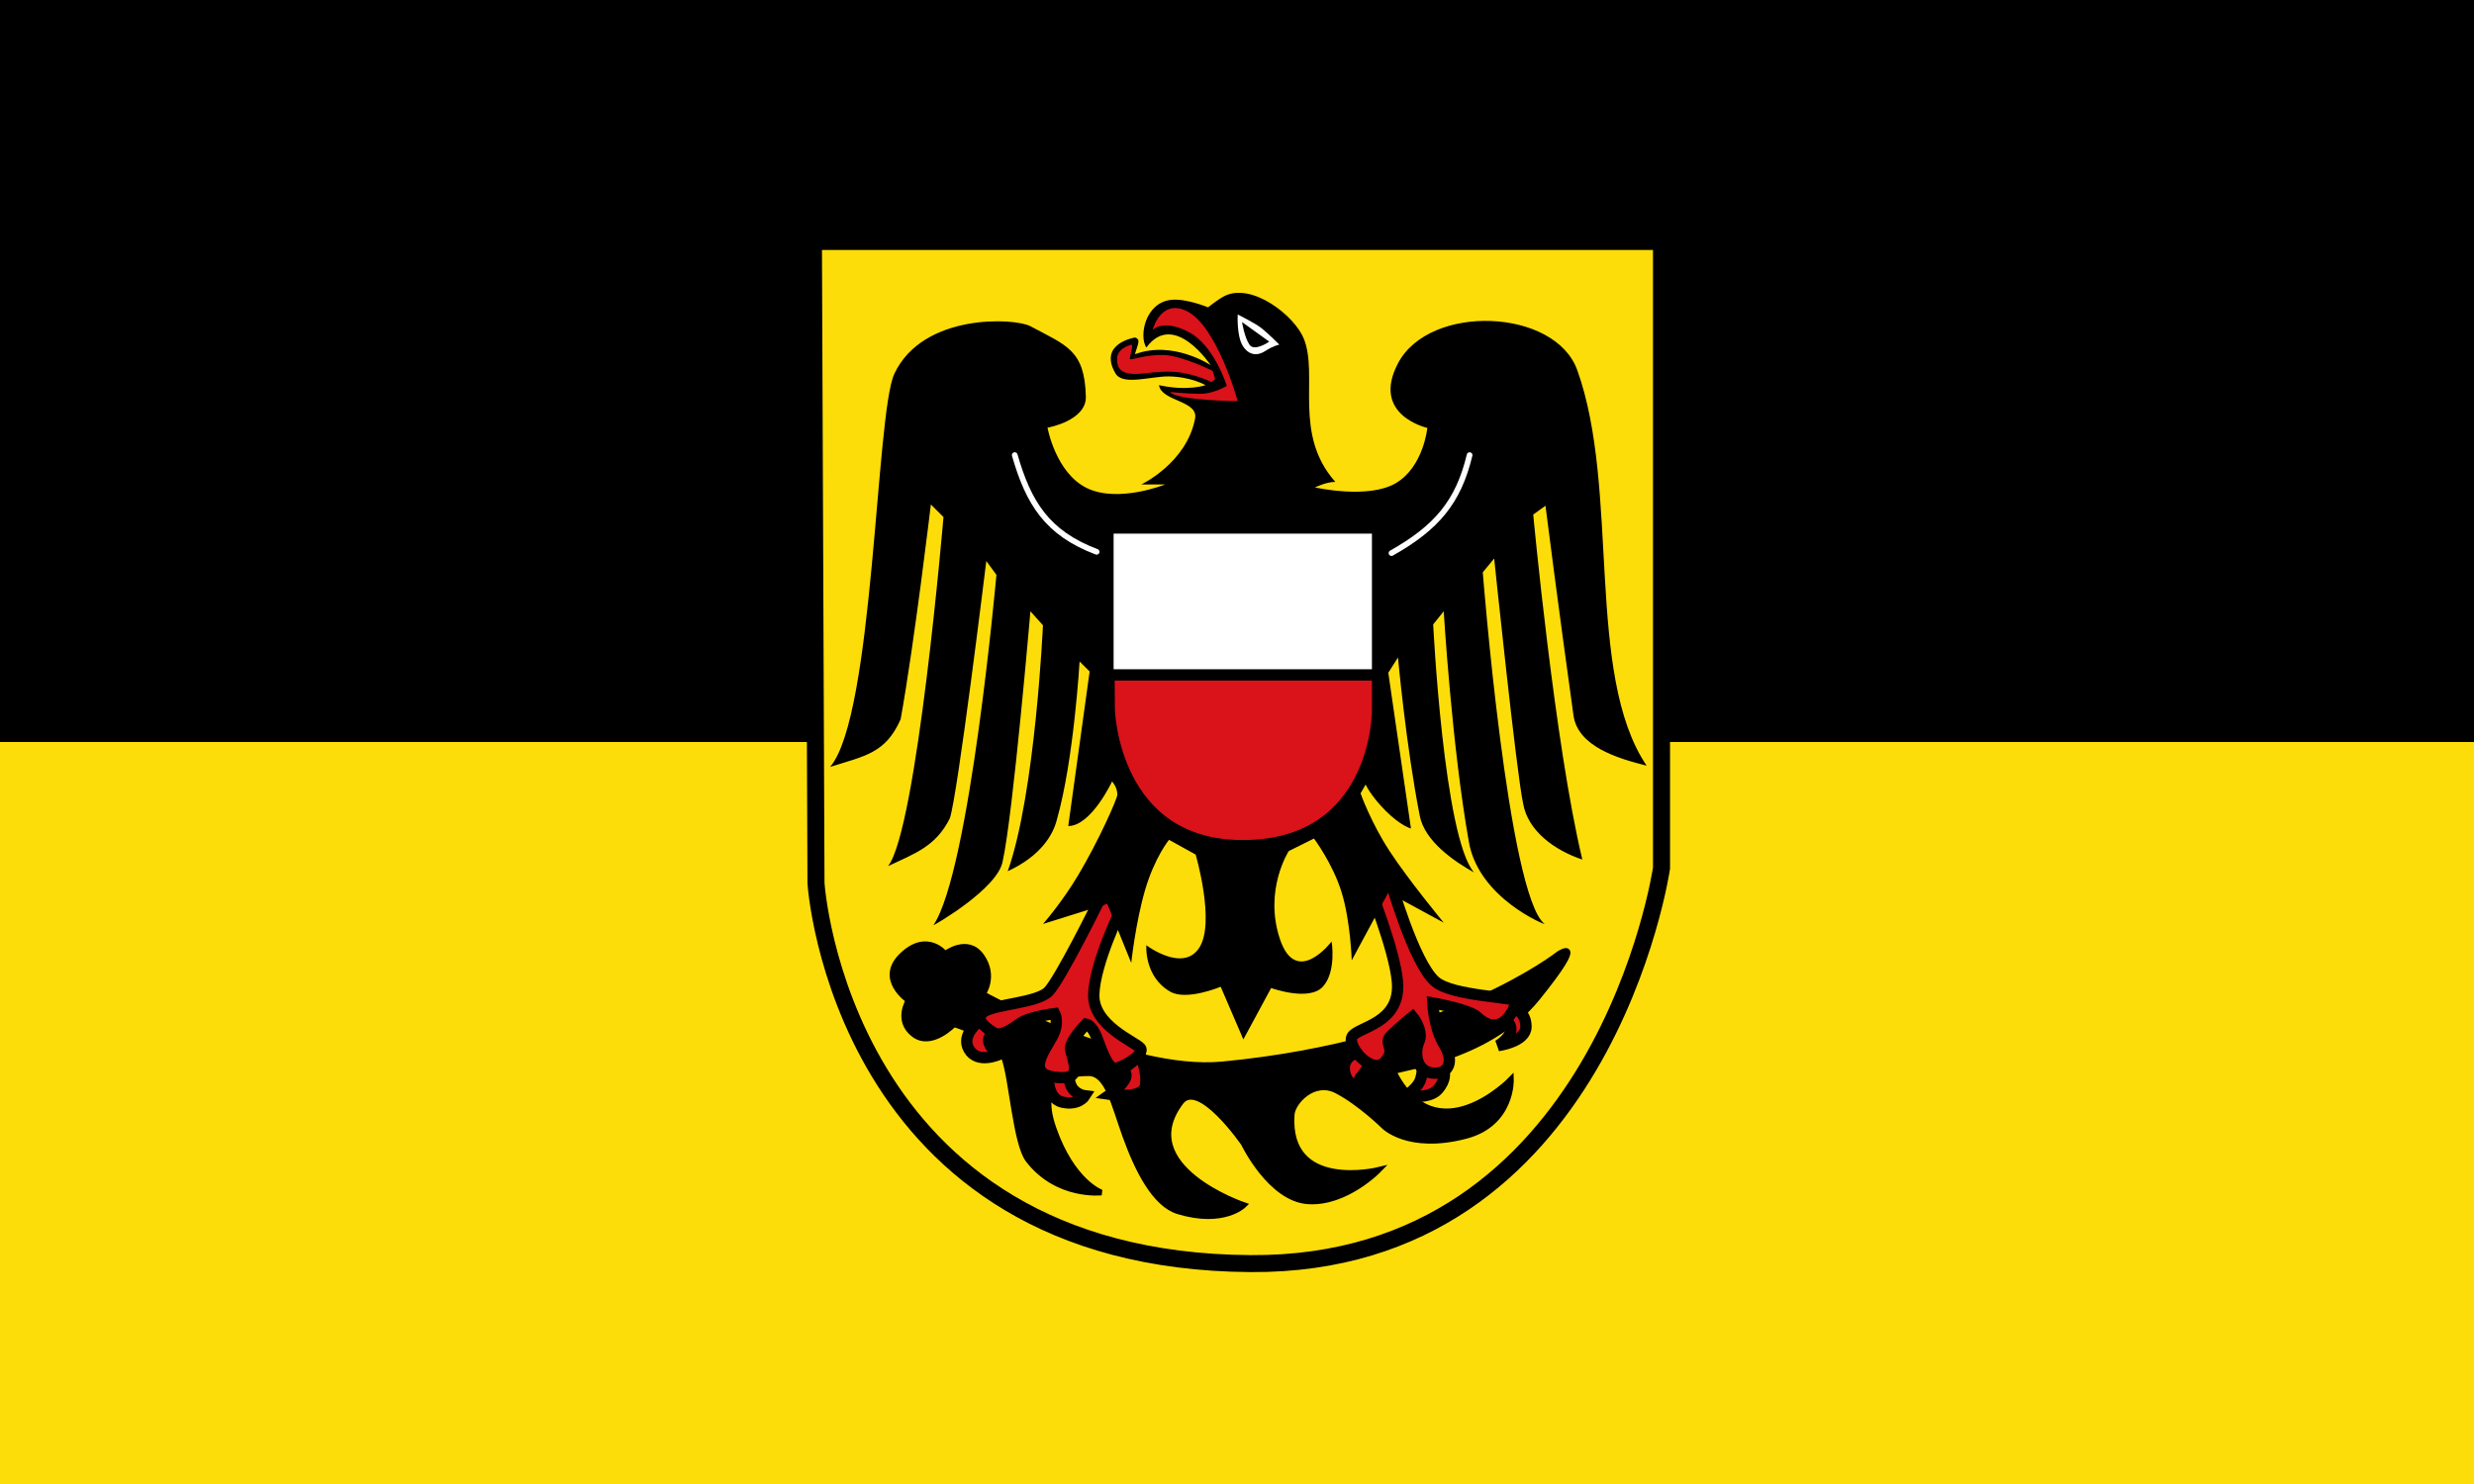
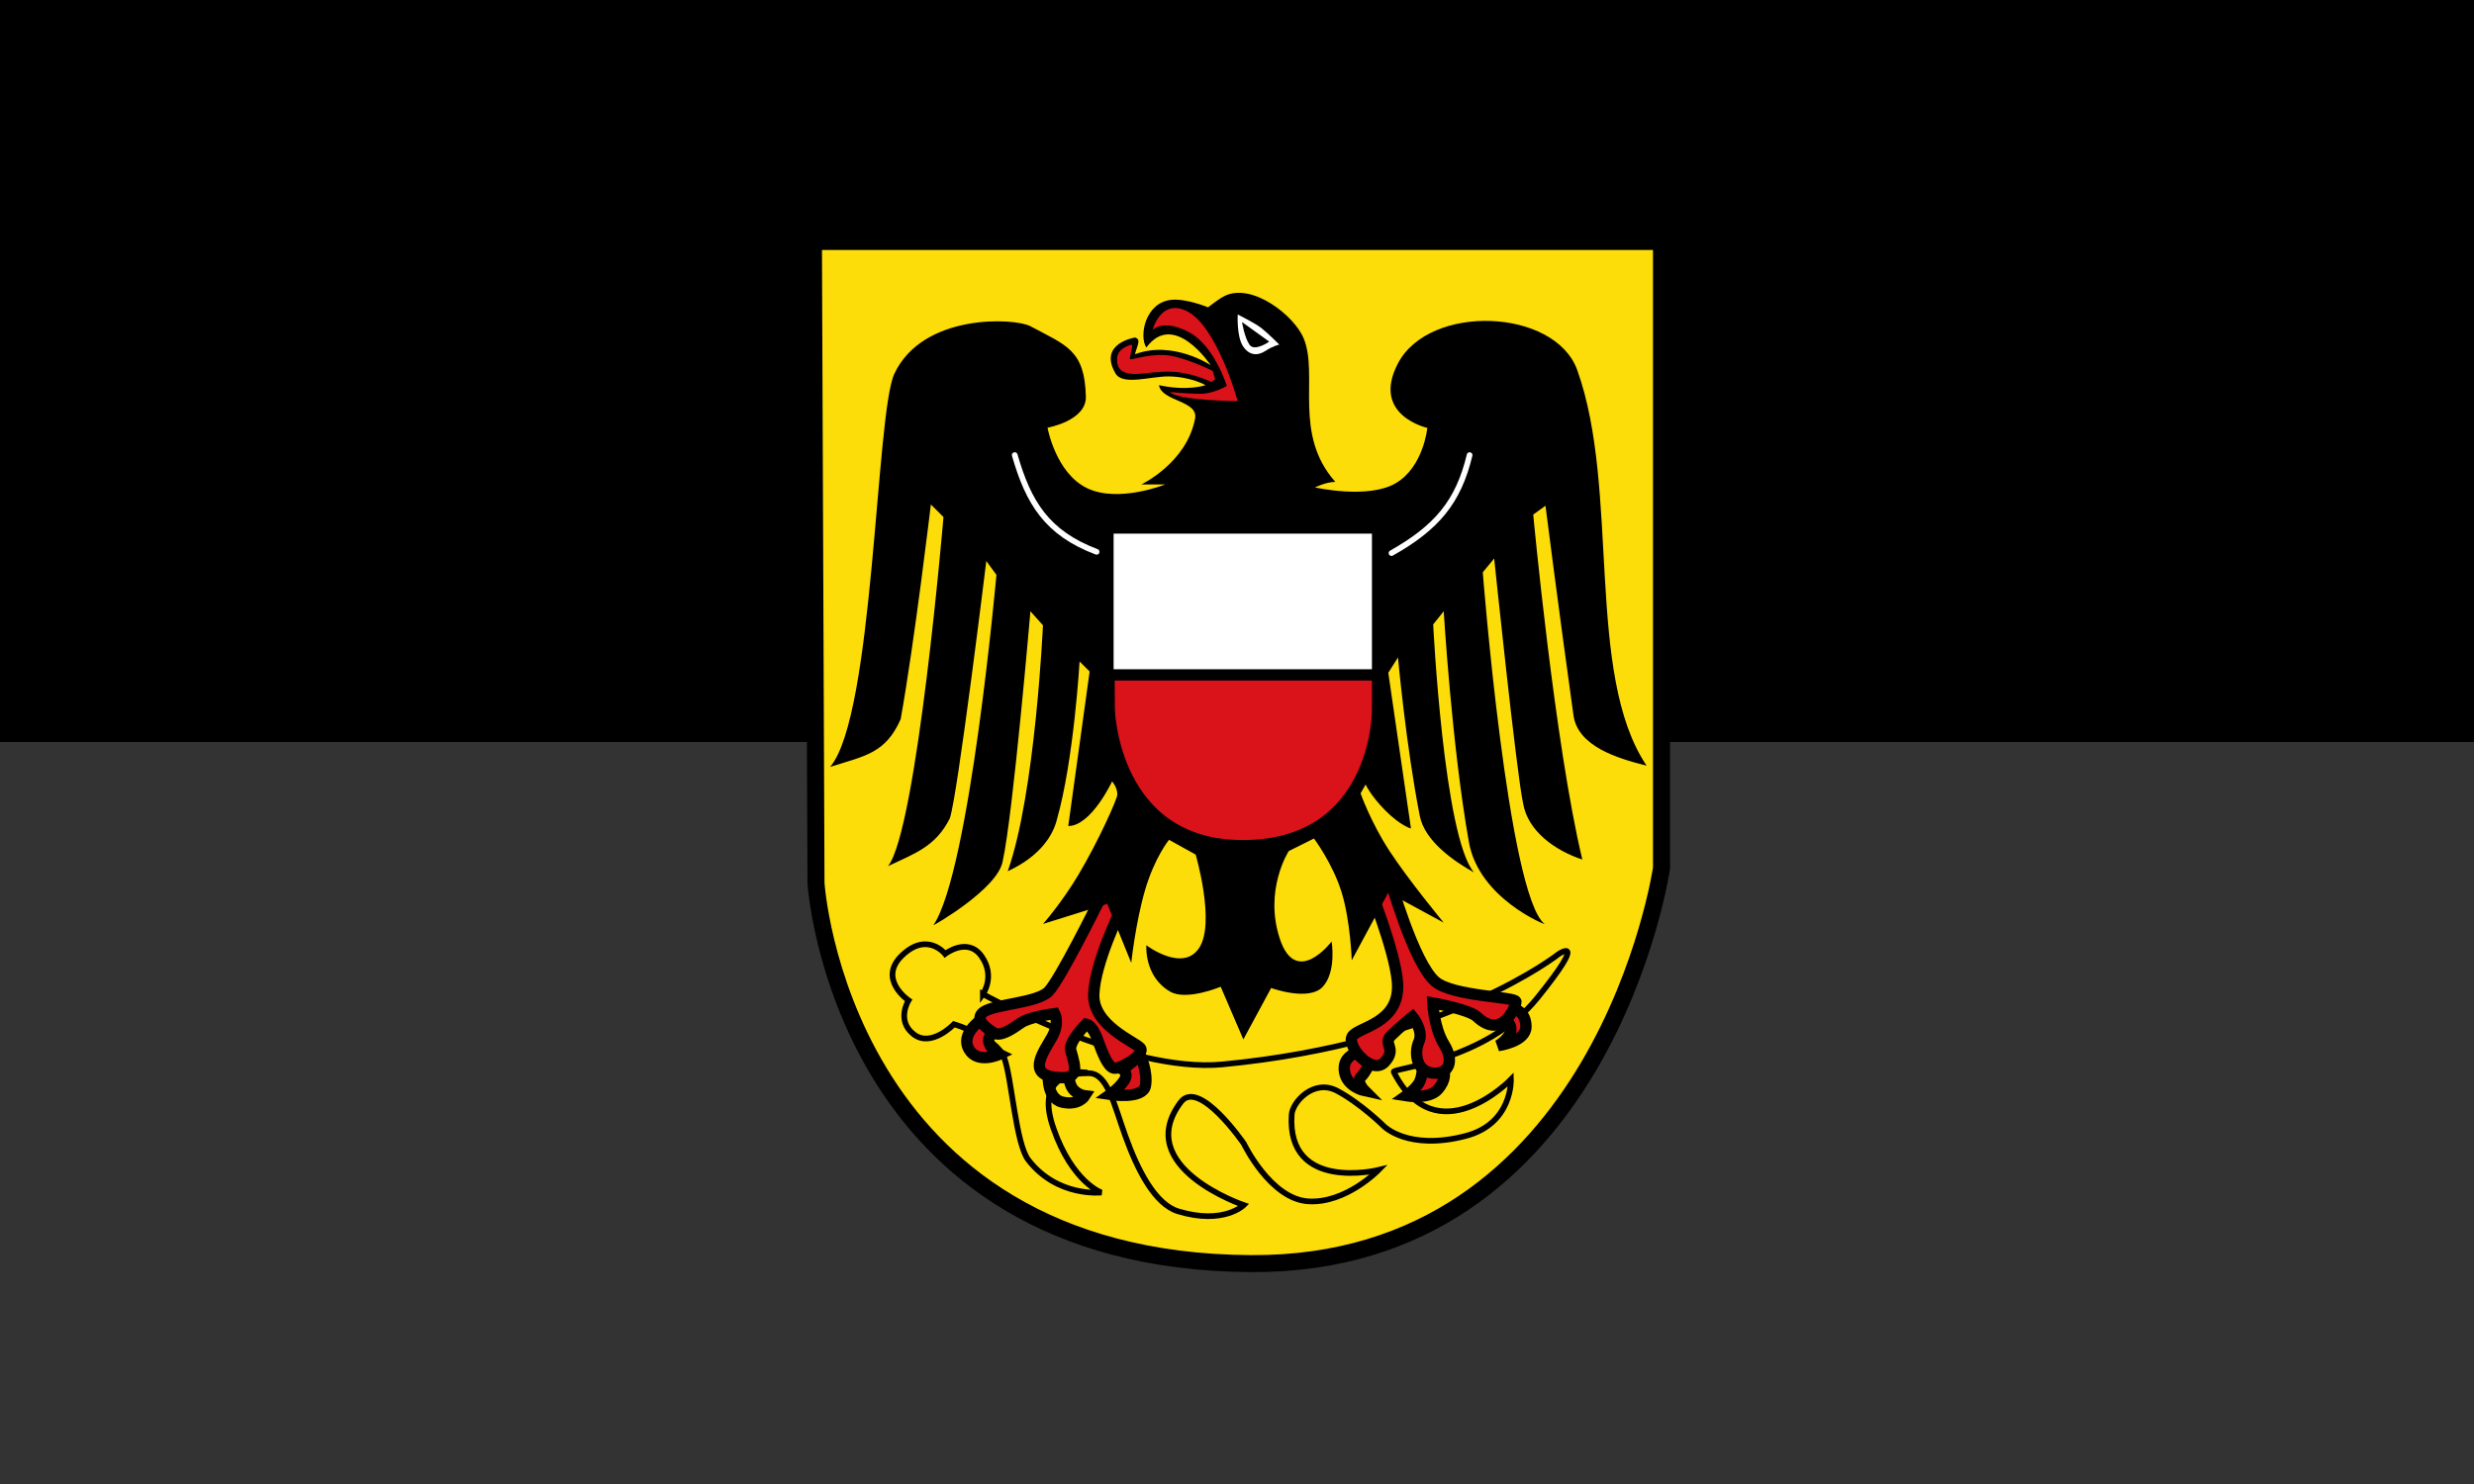
<svg xmlns="http://www.w3.org/2000/svg" xmlns:ns1="http://sodipodi.sourceforge.net/DTD/sodipodi-0.dtd" xmlns:ns2="http://www.inkscape.org/namespaces/inkscape" width="500" height="300" version="1.1" id="svg62" ns1:docname="Flagge_Landkreis_Rottweil.svg" ns2:version="1.2 (dc2aeda, 2022-05-15)" xml:space="preserve">
  <rect width="100%" height="100%" fill="#333333" stroke="none" />
  <defs id="defs66">
    <rect id="path-1" x="40" y="88" width="131" height="15" />
    <polygon id="path-2" points="130 137 122 137 122 201 90 201 90 137 80 137 80 190 48 190 48 103 162 103 162 190 130 190" />
    <linearGradient id="s_Salbe_Schwarz" ns2:swatch="solid">
      <stop style="stop-color:#000000;stop-opacity:1;" offset="0" id="stop3747" />
    </linearGradient>
    <linearGradient id="a_Argent_Silber" ns2:swatch="solid">
      <stop style="stop-color:#ffffff;stop-opacity:1;" offset="0" id="stop3741" />
    </linearGradient>
    <linearGradient id="A_Argent-dark_Silber-dunkel" ns2:swatch="solid">
      <stop style="stop-color:#e7e7e7;stop-opacity:1;" offset="0" id="stop3735" />
    </linearGradient>
    <linearGradient id="g_Gules_Rot" ns2:swatch="solid">
      <stop style="stop-color:#da121a;stop-opacity:1;" offset="0" id="stop3729" />
    </linearGradient>
    <linearGradient id="o_Or_Gold" ns2:swatch="solid">
      <stop style="stop-color:#fcdd09;stop-opacity:1;" offset="0" id="stop3723" />
    </linearGradient>
    <linearGradient id="b_Azure_Blau" ns2:swatch="solid">
      <stop style="stop-color:#0f47af;stop-opacity:1;" offset="0" id="stop3717" />
    </linearGradient>
    <linearGradient id="B_Bleu-celeste_Hellblau" ns2:swatch="solid">
      <stop style="stop-color:#4d87ca;stop-opacity:1;" offset="0" id="stop3711" />
    </linearGradient>
    <linearGradient id="B_Bleu-celeste-alt_Hellblau-alt" ns2:swatch="solid">
      <stop style="stop-color:#89c5e3;stop-opacity:1;" offset="0" id="stop3705" />
    </linearGradient>
    <linearGradient id="v_Vert_Gruen" ns2:swatch="solid">
      <stop style="stop-color:#078930;stop-opacity:1;" offset="0" id="stop3699" />
    </linearGradient>
    <linearGradient id="c_Carnation_Fleischfarbe" ns2:swatch="solid">
      <stop style="stop-color:#f2a772;stop-opacity:1;" offset="0" id="stop3693" />
    </linearGradient>
    <linearGradient id="p_Purpure_Purpur" ns2:swatch="solid">
      <stop style="stop-color:#9116a1;stop-opacity:1;" offset="0" id="stop3687" />
    </linearGradient>
    <linearGradient id="t_Tenne_Braun" ns2:swatch="solid">
      <stop style="stop-color:#9d5333;stop-opacity:1;" offset="0" id="stop3681" />
    </linearGradient>
    <linearGradient id="C_Cendre_Eisen" ns2:swatch="solid">
      <stop style="stop-color:#999999;stop-opacity:1;" offset="0" id="stop3675" />
    </linearGradient>
    <linearGradient id="Murray_Maulbeere" ns2:swatch="solid">
      <stop style="stop-color:#630727;stop-opacity:1;" offset="0" id="stop3669" />
    </linearGradient>
    <linearGradient id="Rose_Rosa" ns2:swatch="solid">
      <stop style="stop-color:#e63d6a;stop-opacity:1;" offset="0" id="stop2937" />
    </linearGradient>
    <linearGradient id="Orange_Orange" ns2:swatch="solid">
      <stop style="stop-color:#ed5f00;stop-opacity:1;" offset="0" id="stop2931" />
    </linearGradient>
    <linearGradient id="Buff_Leder" ns2:swatch="solid">
      <stop style="stop-color:#ddc595;stop-opacity:1;" offset="0" id="stop2925" />
    </linearGradient>
    <linearGradient id="Copper_Kupfer" ns2:swatch="solid">
      <stop style="stop-color:#953d02;stop-opacity:1;" offset="0" id="stop1435" />
    </linearGradient>
  </defs>
  <ns1:namedview pagecolor="#ffffff" bordercolor="#666666" borderopacity="1" objecttolerance="10" gridtolerance="10" guidetolerance="10" ns2:pageopacity="0" ns2:pageshadow="2" ns2:window-width="1920" ns2:window-height="1017" id="namedview64" showgrid="false" ns2:zoom="1.6065466" ns2:cx="185.26166" ns2:cy="114.78873" ns2:window-x="-8" ns2:window-y="-8" ns2:window-maximized="1" ns2:current-layer="svg62" ns2:showpageshadow="2" ns2:pagecheckerboard="0" ns2:deskcolor="#d1d1d1" />
  <g id="g6" style="color:#000000">
    <path d="M 500,150 V 0 H 0 v 150" id="path2" ns2:connector-curvature="0" style="fill:#000000;fill-opacity:1" />
-     <path d="M 500,300 V 150 H 0 v 150" id="path4" ns2:connector-curvature="0" style="fill:#fcdd09;fill-opacity:1" />
  </g>
  <g transform="matrix(0.312,0,0,0.311,181.573,35.441)" id="layer1-4">
    <path d="M -55.059,43.019 H 494.302 V 450.343 c 0,0 -37.529,258.501 -266.072,257.07 C -37.887,705.798 -53.397,460.129 -53.397,460.129 L -55.059,43.019" id="path3867" style="fill:#fcdd09;fill-opacity:1;fill-rule:nonzero;stroke:none" />
    <path d="M -55.059,43.019 H 494.302 V 450.343 c 0,0 -37.529,258.501 -266.072,257.07 C -37.887,705.798 -53.397,460.129 -53.397,460.129 Z" id="path3869" style="fill:none;stroke:#000000;stroke-width:11.033;stroke-linecap:butt;stroke-linejoin:miter;stroke-miterlimit:4;stroke-dasharray:none;stroke-opacity:1" />
-     <path d="m 54.712,532.233 c 0,0 8.217,-11.448 -0.785,-24.465 -9.001,-13.064 -23.681,-1.662 -23.681,-1.662 0,0 -11.448,-14.679 -27.743,0.831 -16.341,15.51 4.062,29.358 4.062,29.358 0,0 -8.171,13.064 3.277,22.019 11.402,9.001 26.127,-6.509 26.127,-6.509 0,0 27.743,8.17 32.636,22.019 4.893,13.894 7.432,55.624 15.51,66.149 18.788,24.511 47.361,21.234 47.361,21.234 0,0 -18.788,-6.555 -31.02,-41.637 -12.279,-35.082 13.848,-35.913 22.85,-35.913 12.186,0 16.295,20.311 23.681,40.806 7.894,21.973 19.064,44.361 34.251,48.977 29.405,8.955 42.468,-4.062 42.468,-4.062 0,0 -72.519,-24.696 -40.806,-66.933 11.678,-15.602 40.806,26.912 40.806,26.912 0,0 17.126,35.913 41.637,37.575 24.465,1.616 45.699,-20.403 45.699,-20.403 0,0 -59.594,14.679 -56.316,-35.913 0.508,-8.217 14.31,-23.496 29.358,-15.556 15.141,7.986 30.235,22.896 30.235,22.896 0,0 15.51,16.295 53.039,6.509 30.512,-7.94 29.405,-36.744 29.405,-36.744 0,0 -48.192,49.808 -75.935,-4.893 -1.339,-2.585 59.594,-6.509 93.06,-48.146 33.467,-41.637 13.894,-28.574 13.894,-28.574 0,0 -72.657,57.978 -217.972,71.826 -61.948,5.909 -155.101,-45.699 -155.101,-45.699" id="path3871" style="fill:#000000;fill-opacity:1;fill-rule:nonzero;stroke:none" />
    <path d="m 54.712,532.233 c 0,0 8.217,-11.448 -0.785,-24.465 -9.001,-13.064 -23.681,-1.662 -23.681,-1.662 0,0 -11.448,-14.679 -27.743,0.831 -16.341,15.51 4.062,29.358 4.062,29.358 0,0 -8.171,13.064 3.277,22.019 11.402,9.001 26.127,-6.509 26.127,-6.509 0,0 27.743,8.17 32.636,22.019 4.893,13.894 7.432,55.624 15.51,66.149 18.788,24.511 47.361,21.234 47.361,21.234 0,0 -18.788,-6.555 -31.02,-41.637 -12.279,-35.082 13.848,-35.913 22.85,-35.913 12.186,0 16.295,20.311 23.681,40.806 7.894,21.973 19.064,44.361 34.251,48.977 29.405,8.955 42.468,-4.062 42.468,-4.062 0,0 -72.519,-24.696 -40.806,-66.933 11.678,-15.602 40.806,26.912 40.806,26.912 0,0 17.126,35.913 41.637,37.575 24.465,1.616 45.699,-20.403 45.699,-20.403 0,0 -59.594,14.679 -56.316,-35.913 0.508,-8.217 14.31,-23.496 29.358,-15.556 15.141,7.986 30.235,22.896 30.235,22.896 0,0 15.51,16.295 53.039,6.509 30.512,-7.94 29.405,-36.744 29.405,-36.744 0,0 -48.192,49.808 -75.935,-4.893 -1.339,-2.585 59.594,-6.509 93.06,-48.146 33.467,-41.637 13.894,-28.574 13.894,-28.574 0,0 -72.657,57.978 -217.972,71.826 -61.948,5.909 -155.101,-45.699 -155.101,-45.699 z" id="path3873" style="fill:none;stroke:#000000;stroke-width:3.693;stroke-linecap:butt;stroke-linejoin:miter;stroke-miterlimit:4;stroke-dasharray:none;stroke-opacity:1" />
    <path d="m 53.05,549.359 c 0,0 -13.064,9.001 -7.34,18.788 5.724,9.786 19.618,3.231 19.618,3.231 0,0 -4.893,-2.4 -6.555,-7.293 -1.616,-4.893 3.277,-6.555 3.277,-6.555 l -9.001,-8.17" id="path3875" style="fill:#da121a;fill-opacity:1;fill-rule:nonzero;stroke:none" />
    <path d="m 53.05,549.359 c 0,0 -13.064,9.001 -7.34,18.788 5.724,9.786 19.618,3.231 19.618,3.231 0,0 -4.893,-2.4 -6.555,-7.293 -1.616,-4.893 3.277,-6.555 3.277,-6.555 z" id="path3877" style="fill:none;stroke:#000000;stroke-width:7.34;stroke-linecap:butt;stroke-linejoin:miter;stroke-miterlimit:4;stroke-dasharray:none;stroke-opacity:1" />
-     <path d="m 97.133,583.656 c 0,0 -1.616,16.341 9.001,18.788 10.617,2.447 14.679,-4.108 14.679,-4.108 0,0 -6.509,-0.785 -9.001,-6.509 -2.447,-5.724 0,-7.386 0,-7.386 l -14.679,-0.785" id="path3879" style="fill:#da121a;fill-opacity:1;fill-rule:nonzero;stroke:none" />
    <path d="m 97.133,583.656 c 0,0 -1.616,16.341 9.001,18.788 10.617,2.447 14.679,-4.108 14.679,-4.108 0,0 -6.509,-0.785 -9.001,-6.509 -2.447,-5.724 0,-7.386 0,-7.386 z" id="path3881" style="fill:none;stroke:#000000;stroke-width:7.34;stroke-linecap:butt;stroke-linejoin:miter;stroke-miterlimit:4;stroke-dasharray:none;stroke-opacity:1" />
    <path d="m 145.279,581.21 c 0,0 4.108,2.447 0.831,7.34 -3.231,4.893 -8.955,8.955 -8.955,8.955 0,0 21.188,3.324 22.85,-5.678 1.616,-9.001 -3.277,-19.618 -3.277,-19.618 l -11.448,9.001" id="path3883" style="fill:#da121a;fill-opacity:1;fill-rule:nonzero;stroke:none" />
    <path d="m 145.279,581.21 c 0,0 4.108,2.447 0.831,7.34 -3.231,4.893 -8.955,8.955 -8.955,8.955 0,0 21.188,3.324 22.85,-5.678 1.616,-9.001 -3.277,-19.618 -3.277,-19.618 z" id="path3885" style="fill:none;stroke:#000000;stroke-width:7.34;stroke-linecap:butt;stroke-linejoin:miter;stroke-miterlimit:4;stroke-dasharray:none;stroke-opacity:1" />
    <path d="m 296.318,570.593 c 0,0 -8.955,2.447 -7.34,12.233 1.616,9.786 13.017,12.233 13.017,12.233 0,0 -5.678,-5.678 -2.4,-8.955 3.231,-3.277 5.724,-9.001 5.724,-9.001 l -9.001,-6.509" id="path3887" style="fill:#da121a;fill-opacity:1;fill-rule:nonzero;stroke:none" />
    <path d="m 296.318,570.593 c 0,0 -8.955,2.447 -7.34,12.233 1.616,9.786 13.017,12.233 13.017,12.233 0,0 -5.678,-5.678 -2.4,-8.955 3.231,-3.277 5.724,-9.001 5.724,-9.001 z" id="path3889" style="fill:none;stroke:#000000;stroke-width:7.34;stroke-linecap:butt;stroke-linejoin:miter;stroke-miterlimit:4;stroke-dasharray:none;stroke-opacity:1" />
    <path d="m 353.465,582.825 c 0,0 1.616,4.939 -4.108,11.448 -5.678,6.509 -20.403,4.062 -20.403,4.062 0,0 5.724,-4.062 8.17,-8.17 2.447,-4.062 2.447,-11.402 2.447,-11.402 l 13.894,4.062" id="path3891" style="fill:#da121a;fill-opacity:1;fill-rule:nonzero;stroke:none" />
    <path d="m 353.465,582.825 c 0,0 1.616,4.939 -4.108,11.448 -5.678,6.509 -20.403,4.062 -20.403,4.062 0,0 5.724,-4.062 8.17,-8.17 2.447,-4.062 2.447,-11.402 2.447,-11.402 z" id="path3893" style="fill:none;stroke:#000000;stroke-width:7.34;stroke-linecap:butt;stroke-linejoin:miter;stroke-miterlimit:4;stroke-dasharray:none;stroke-opacity:1" />
    <path d="m 399.165,542.019 c 0,0 7.34,1.616 7.34,11.448 0,9.786 -17.957,12.233 -17.957,12.233 0,0 8.171,-4.893 8.171,-10.617 0,-5.724 -6.555,-6.509 -6.555,-6.509 l 9.001,-6.555" id="path3895" style="fill:#da121a;fill-opacity:1;fill-rule:nonzero;stroke:none" />
    <path d="m 399.165,542.019 c 0,0 7.34,1.616 7.34,11.448 0,9.786 -17.957,12.233 -17.957,12.233 0,0 8.171,-4.893 8.171,-10.617 0,-5.724 -6.555,-6.509 -6.555,-6.509 z" id="path3897" style="fill:none;stroke:#000000;stroke-width:7.34;stroke-linecap:butt;stroke-linejoin:miter;stroke-miterlimit:4;stroke-dasharray:none;stroke-opacity:1" />
    <path d="m 128.985,473.47 c 0,0 -24.511,49.762 -31.851,57.147 -7.34,7.34 -34.298,8.17 -41.637,13.017 -7.34,4.939 2.493,11.448 6.555,13.894 4.062,2.447 11.402,-2.447 17.125,-6.509 5.724,-4.108 22.065,-6.139 22.065,-6.139 0,0 3.231,6.139 -1.662,15.095 -4.893,8.955 -16.341,23.681 0.831,26.127 17.126,2.447 14.725,-4.985 11.217,-17.264 -1.569,-5.585 10.017,-17.172 10.017,-17.172 0,0 3.878,0.6 7.155,9.601 3.277,8.955 6.693,18.28 10.802,19.111 4.062,0.831 20.403,-8.955 17.126,-13.064 -3.277,-4.062 -31.02,-14.679 -30.189,-35.082 0.785,-20.403 17.126,-53.87 17.126,-53.87 v -25.342 l -14.679,20.449" id="path3899" style="fill:#da121a;fill-opacity:1;fill-rule:nonzero;stroke:none" />
    <path d="m 128.985,473.47 c 0,0 -24.511,49.762 -31.851,57.147 -7.34,7.34 -34.298,8.17 -41.637,13.017 -7.34,4.939 2.493,11.448 6.555,13.894 4.062,2.447 11.402,-2.447 17.125,-6.509 5.724,-4.108 22.065,-6.139 22.065,-6.139 0,0 3.231,6.139 -1.662,15.095 -4.893,8.955 -16.341,23.681 0.831,26.127 17.126,2.447 14.725,-4.985 11.217,-17.264 -1.569,-5.585 10.017,-17.172 10.017,-17.172 0,0 3.878,0.6 7.155,9.601 3.277,8.955 6.693,18.28 10.802,19.111 4.062,0.831 20.403,-8.955 17.126,-13.064 -3.277,-4.062 -31.02,-14.679 -30.189,-35.082 0.785,-20.403 17.126,-53.87 17.126,-53.87 v -25.342 z" id="path3901" style="fill:none;stroke:#000000;stroke-width:7.34;stroke-linecap:butt;stroke-linejoin:miter;stroke-miterlimit:4;stroke-dasharray:none;stroke-opacity:1" />
    <path d="m 304.488,461.237 c 0,0 16.895,41.683 18.741,62.825 2.447,27.743 -26.127,29.405 -29.405,35.913 -3.231,6.509 13.11,25.342 21.234,16.341 8.17,-9.001 -1.616,-11.448 4.108,-17.126 5.724,-5.724 13.848,-12.279 13.848,-12.279 0,0 7.386,9.001 4.108,16.341 -3.277,7.34 -1.616,20.403 10.617,20.403 9.001,0 12.233,-8.17 5.724,-18.741 -6.554,-10.617 -7.339,-26.958 -7.339,-26.958 0,0 23.542,4.201 28.527,8.955 16.341,15.51 25.342,-6.509 25.342,-9.786 0,-3.231 -40.852,-3.231 -52.254,-13.064 -14.033,-12.002 -29.405,-66.933 -29.405,-66.933 l -13.848,4.108" id="path3903" style="fill:#da121a;fill-opacity:1;fill-rule:nonzero;stroke:none" />
    <path d="m 304.488,461.237 c 0,0 16.895,41.683 18.741,62.825 2.447,27.743 -26.127,29.405 -29.405,35.913 -3.231,6.509 13.11,25.342 21.234,16.341 8.17,-9.001 -1.616,-11.448 4.108,-17.126 5.724,-5.724 13.848,-12.279 13.848,-12.279 0,0 7.386,9.001 4.108,16.341 -3.277,7.34 -1.616,20.403 10.617,20.403 9.001,0 12.233,-8.17 5.724,-18.741 -6.554,-10.617 -7.339,-26.958 -7.339,-26.958 0,0 23.542,4.201 28.527,8.955 16.341,15.51 25.342,-6.509 25.342,-9.786 0,-3.231 -40.852,-3.231 -52.254,-13.064 -14.033,-12.002 -29.405,-66.933 -29.405,-66.933 z" id="path3905" style="fill:none;stroke:#000000;stroke-width:7.34;stroke-linecap:butt;stroke-linejoin:miter;stroke-miterlimit:4;stroke-dasharray:none;stroke-opacity:1" />
    <path d="M -2.667,129.063 C 15.844,89.411 75.53,92.688 85.501,98.089 c 23.496,12.602 35.128,15.51 35.913,45.699 0.462,15.787 -24.835,20.265 -24.835,20.265 0,0 5.262,29.497 25.665,39.329 20.403,9.786 50.592,-2.447 50.592,-2.447 h -15.51 c 0,0 29.405,-13.894 34.852,-42.884 2.17,-11.725 -21.788,-11.032 -23.404,-21.649 18.788,4.108 30.189,0 30.189,0 0,0 -9.371,-5.447 -23.681,-5.678 -11.817,-0.185 -29.912,6.186 -34.667,-1.939 -11.448,-19.618 12.648,-23.357 12.648,-23.357 0,0 2.216,0.508 2.216,2.4 0.046,2.493 -2.123,6.739 -2.123,8.447 24.373,-9.232 48.884,7.109 48.884,7.109 0,0 -23.681,-35.913 -41.637,-11.448 -4.893,-7.34 -0.831,-29.358 16.341,-31.02 9.648,-0.923 23.634,4.893 23.634,4.893 0,0 6.463,-5.216 10.617,-7.34 17.91,-8.955 45.469,12.833 51.423,27.743 9.601,24.004 -7.155,61.994 20.403,93.06 -5.955,0 -13.202,3.601 -13.202,3.601 0,0 34.436,7.847 52.393,-2.77 17.957,-10.617 20.403,-35.913 20.403,-35.913 0,0 -36.698,-8.17 -19.018,-41.96 20.403,-39.052 101.785,-35.867 116.141,4.431 27.789,77.504 4.939,197.523 44.915,257.07 -19.249,-4.801 -44.545,-12.648 -47.361,-32.636 -9.786,-70.165 -18.141,-136.313 -18.141,-136.313 l -7.94,5.724 c 0,0 13.894,149.377 31.805,224.25 -17.91,-5.955 -35.359,-18.603 -38.36,-36.467 -4.293,-19.388 -18.741,-159.209 -18.741,-159.209 l -7.386,8.955 c 0,0 16.341,209.802 40.022,228.589 1.431,1.108 -42.468,-16.341 -48.977,-53.039 -11.079,-62.271 -16.341,-150.208 -16.341,-150.208 l -6.832,8.54 c 0,0 6.832,138.391 26.45,161.24 -13.064,-7.34 -31.897,-20.311 -35.128,-36.744 C 328.769,370.716 323.599,313.384 323.599,313.384 l -6.278,9.971 14.679,101.231 c 0,0 -6.509,-1.616 -16.295,-11.402 -9.786,-9.832 -13.064,-17.172 -13.064,-17.172 l -3.277,5.724 c 0,0 6.555,18.741 18.788,37.529 12.232,18.788 35.082,46.53 35.082,46.53 l -35.913,-19.572 -23.681,44.038 c 0,0 -0.785,-25.296 -6.509,-44.038 -5.724,-18.788 -17.957,-35.129 -17.957,-35.129 l -16.341,8.171 c 0,0 -16.295,25.296 -5.724,57.147 10.617,31.851 33.513,1.616 33.513,1.616 0,0 3.231,19.618 -5.724,29.405 -9.001,9.786 -33.467,0.831 -33.467,0.831 l -18.003,33.421 -14.679,-34.251 c 0,0 -22.019,9.325 -32.636,3.231 -17.126,-9.786 -15.51,-30.189 -15.51,-30.189 0,0 23.634,18.003 34.251,1.662 10.617,-16.341 -2.308,-60.609 -2.308,-60.609 l -17.264,-9.601 c 0,0 -9.278,11.356 -15.51,32.636 -6.186,21.326 -8.955,47.361 -8.955,47.361 l -15.51,-38.36 -41.637,13.064 c 0,0 12.094,-13.71 22.85,-31.851 13.11,-22.065 25.296,-49.531 25.296,-52.208 0,-4.939 -3.416,-8.586 -3.416,-8.586 0,0 -13.479,28.989 -28.389,28.989 0.138,-0.785 13.848,-100.446 13.848,-100.446 l -6.509,-6.509 c 0,0 -3.693,64.071 -14.725,102.847 -2.4,9.832 -10.571,23.681 -31.805,33.467 17.91,-50.777 22.804,-159.855 22.804,-159.855 l -8.124,-9.094 c 0,0 -11.263,132.297 -17.957,162.44 -3,17.91 -45.33,42.283 -44.868,41.591 23.634,-35.082 40.806,-227.712 40.806,-227.712 l -6.555,-9.001 c 0,0 -18.788,154.27 -23.681,167.38 -9.186,18.28 -22.388,22.573 -39.975,30.974 C 12.059,425.37 29.185,222.124 29.185,222.124 l -8.17,-8.17 c 0,0 -10.617,89.783 -19.572,139.591 -9.786,22.25 -23.173,23.819 -45.699,31.02 28.527,-33.467 29.497,-229.466 41.591,-255.501" id="path3907" style="fill:#000000;fill-opacity:1;fill-rule:nonzero;stroke:none" />
    <path d="m 219.783,90.473 c 0,0 11.448,5.678 15.556,9.001 4.062,3.231 11.402,10.571 11.402,10.571 0,0 -4.108,0.831 -9.001,4.108 -4.893,3.231 -10.571,3.231 -14.679,-3.277 -4.062,-6.509 -3.277,-20.403 -3.277,-20.403" id="path3909" style="fill:#ffffff;fill-opacity:1;fill-rule:nonzero;stroke:none" />
    <path d="M 222.599,95.412 240.186,108.106 c 0,0 -9.601,6.832 -12.833,1.939 -3.277,-4.893 -4.755,-14.633 -4.755,-14.633" id="path3911" style="fill:#000000;fill-opacity:1;fill-rule:nonzero;stroke:none" />
    <path d="m 75.345,181.871 c 8.89,30.975 20.843,50.659 53.039,62.871" id="path3913" style="fill:none;stroke:#ffffff;stroke-width:3.693;stroke-linecap:round;stroke-linejoin:miter;stroke-miterlimit:4;stroke-dasharray:none;stroke-opacity:1" ns1:nodetypes="cc" />
    <path d="m 369.991,181.871 c -7.296,30.563 -21.448,47.198 -50.592,63.702" id="path3915" style="fill:none;stroke:#ffffff;stroke-width:3.693;stroke-linecap:round;stroke-linejoin:round;stroke-miterlimit:4;stroke-dasharray:none;stroke-opacity:1" ns1:nodetypes="cc" />
    <path d="m 164.667,100.443 c 0,0 5.124,-20.08 21.649,-12.417 19.988,9.232 33.467,58.763 33.467,58.763 0,0 -39.329,-0.323 -43.761,-5.909 -0.093,-0.092 9.601,1.062 19.295,1.154 8.909,0.092 17.403,-5.17 17.403,-5.17 0,0 -8.078,-26.081 -24.327,-34.805 -16.756,-9.001 -23.727,-1.616 -23.727,-1.616" id="path3917" style="fill:#da121a;fill-opacity:1;fill-rule:nonzero;stroke:none" />
    <path d="M 135.724,230.063 H 310.397 v 118.357 c 0,0 0,87.337 -87.336,87.337 -84.059,0 -86.506,-88.167 -86.506,-88.167 l -0.831,-117.526" id="path3919" style="fill:#da121a;fill-opacity:1;fill-rule:nonzero;stroke:none" />
    <path d="M 135.724,230.063 H 310.397 v 118.357 c 0,0 0,87.337 -87.336,87.337 -84.059,0 -86.506,-88.167 -86.506,-88.167 z" id="path3921" style="fill:none;stroke:#000000;stroke-width:7.34;stroke-linecap:butt;stroke-linejoin:miter;stroke-miterlimit:4;stroke-dasharray:none;stroke-opacity:1" />
    <path d="M 135.724,324.739 H 310.401 V 229.242 H 135.724 Z" id="path3923" style="fill:#ffffff;fill-opacity:1;fill-rule:nonzero;stroke:none" />
    <path d="M 310.397,324.739 H 135.719 V 229.242 H 310.397 Z" id="path3925" style="fill:none;stroke:#000000;stroke-width:7.34;stroke-linecap:butt;stroke-linejoin:miter;stroke-miterlimit:4;stroke-dasharray:none;stroke-opacity:1" />
    <path d="m 150.634,110.183 c 0,0 -8.863,2.031 -9.001,9.001 -0.138,6.924 3.231,9.417 10.155,9.878 6.924,0.415 14.956,-1.985 26.404,-1.339 12.879,0.739 24.511,6.647 24.511,6.647 l 2.493,-1.8 -1.616,-5.401 c 0,0 -19.757,-9.925 -31.528,-10.34 -11.817,-0.462 -21.28,3.508 -22.019,2.631 -0.739,-0.877 2.815,-10.155 0.6,-9.278" id="path3927" style="fill:#da121a;fill-opacity:1;fill-rule:nonzero;stroke:none" />
  </g>
</svg>